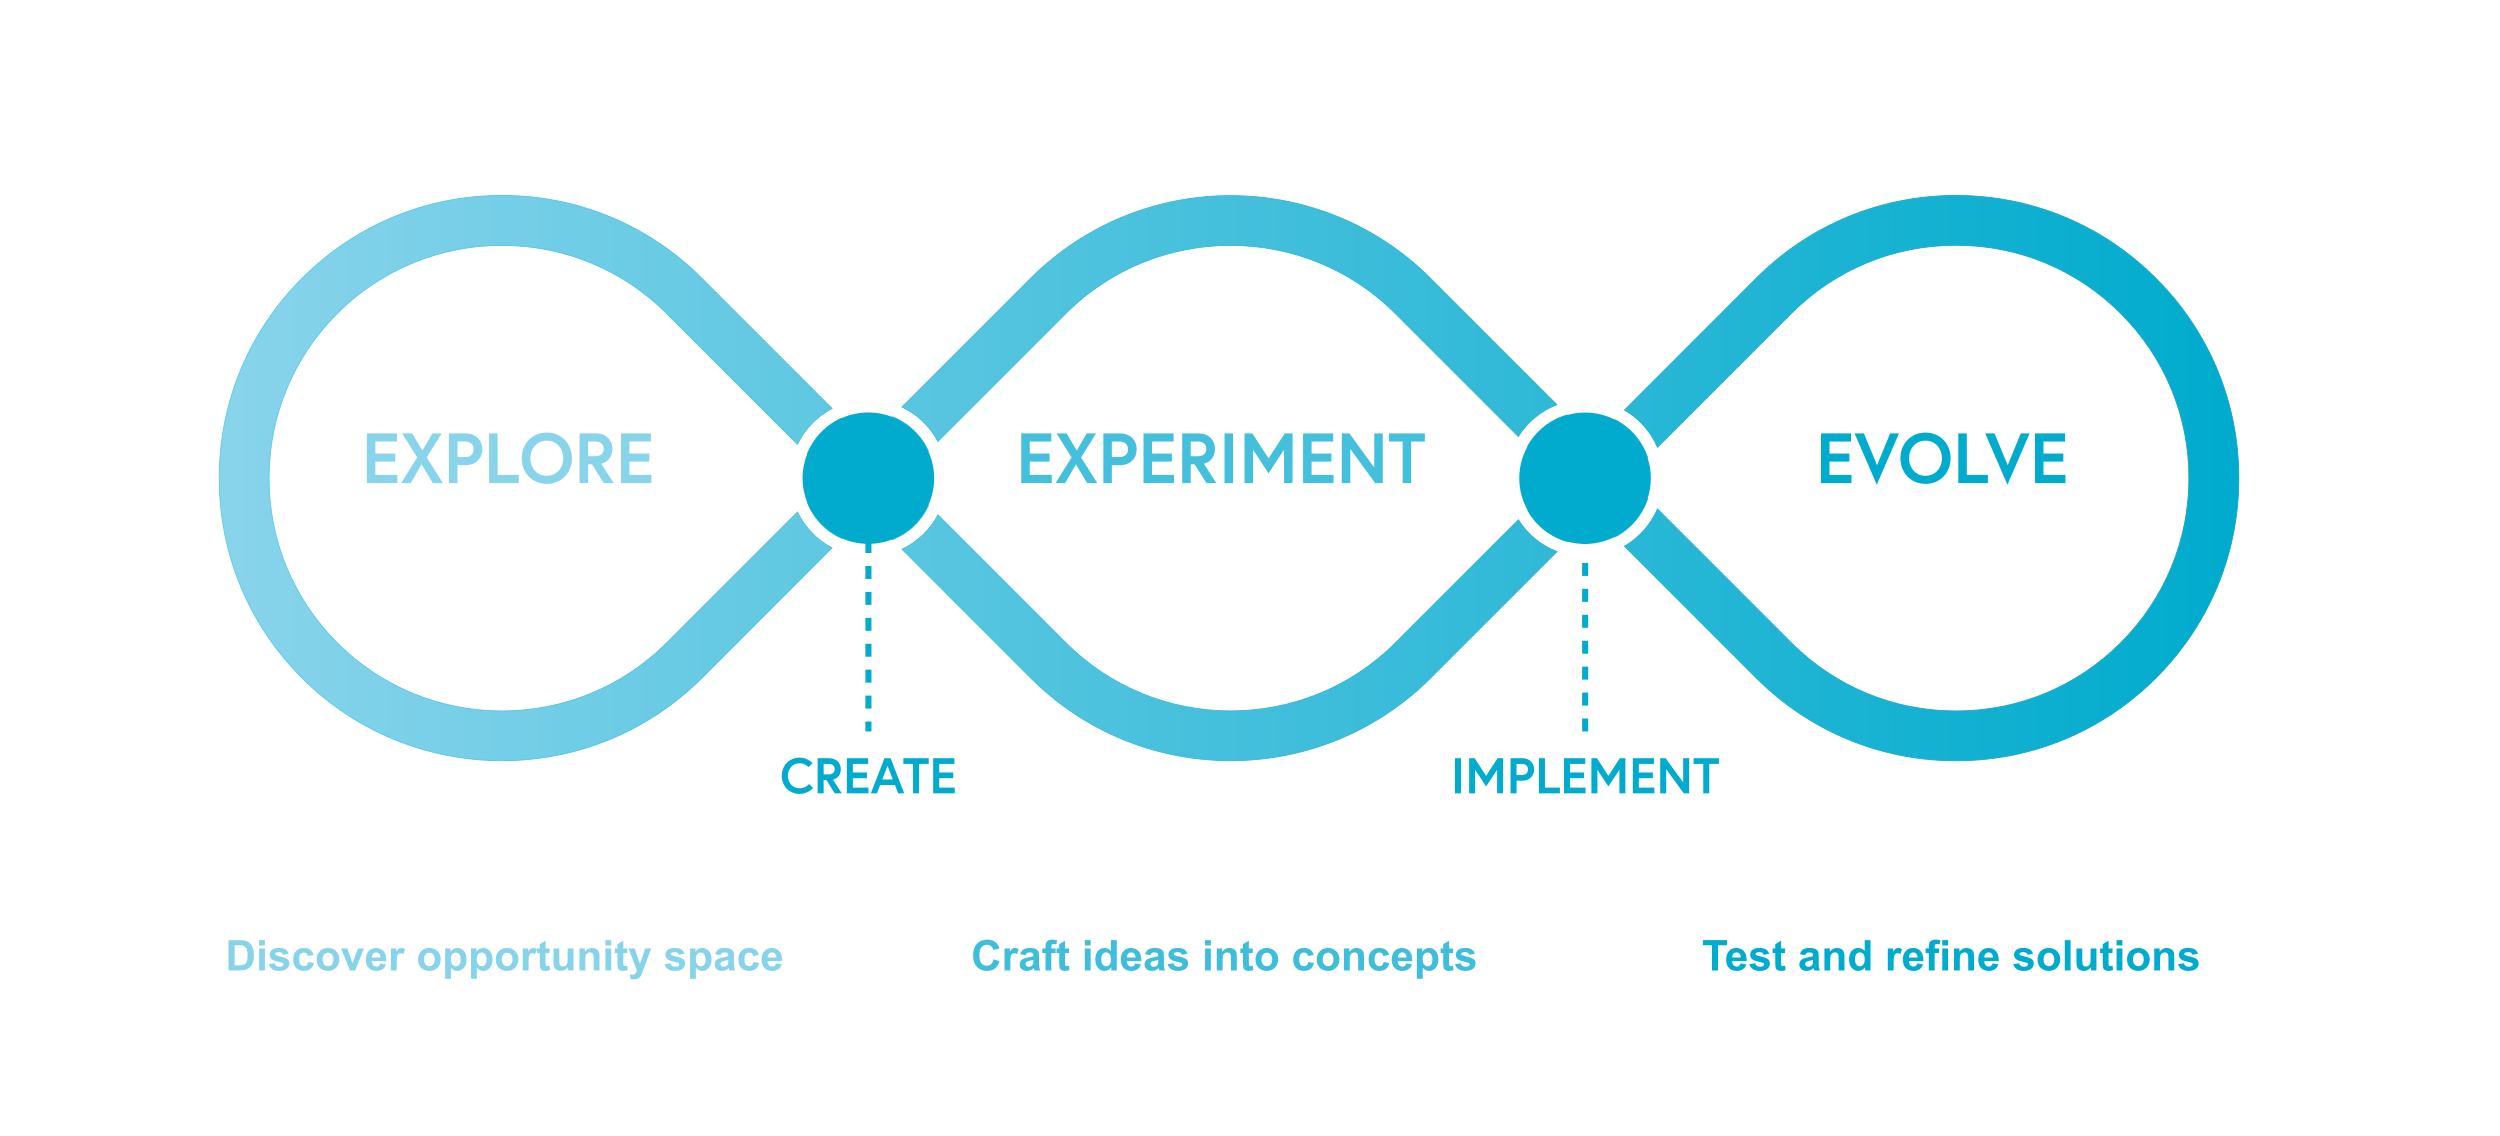
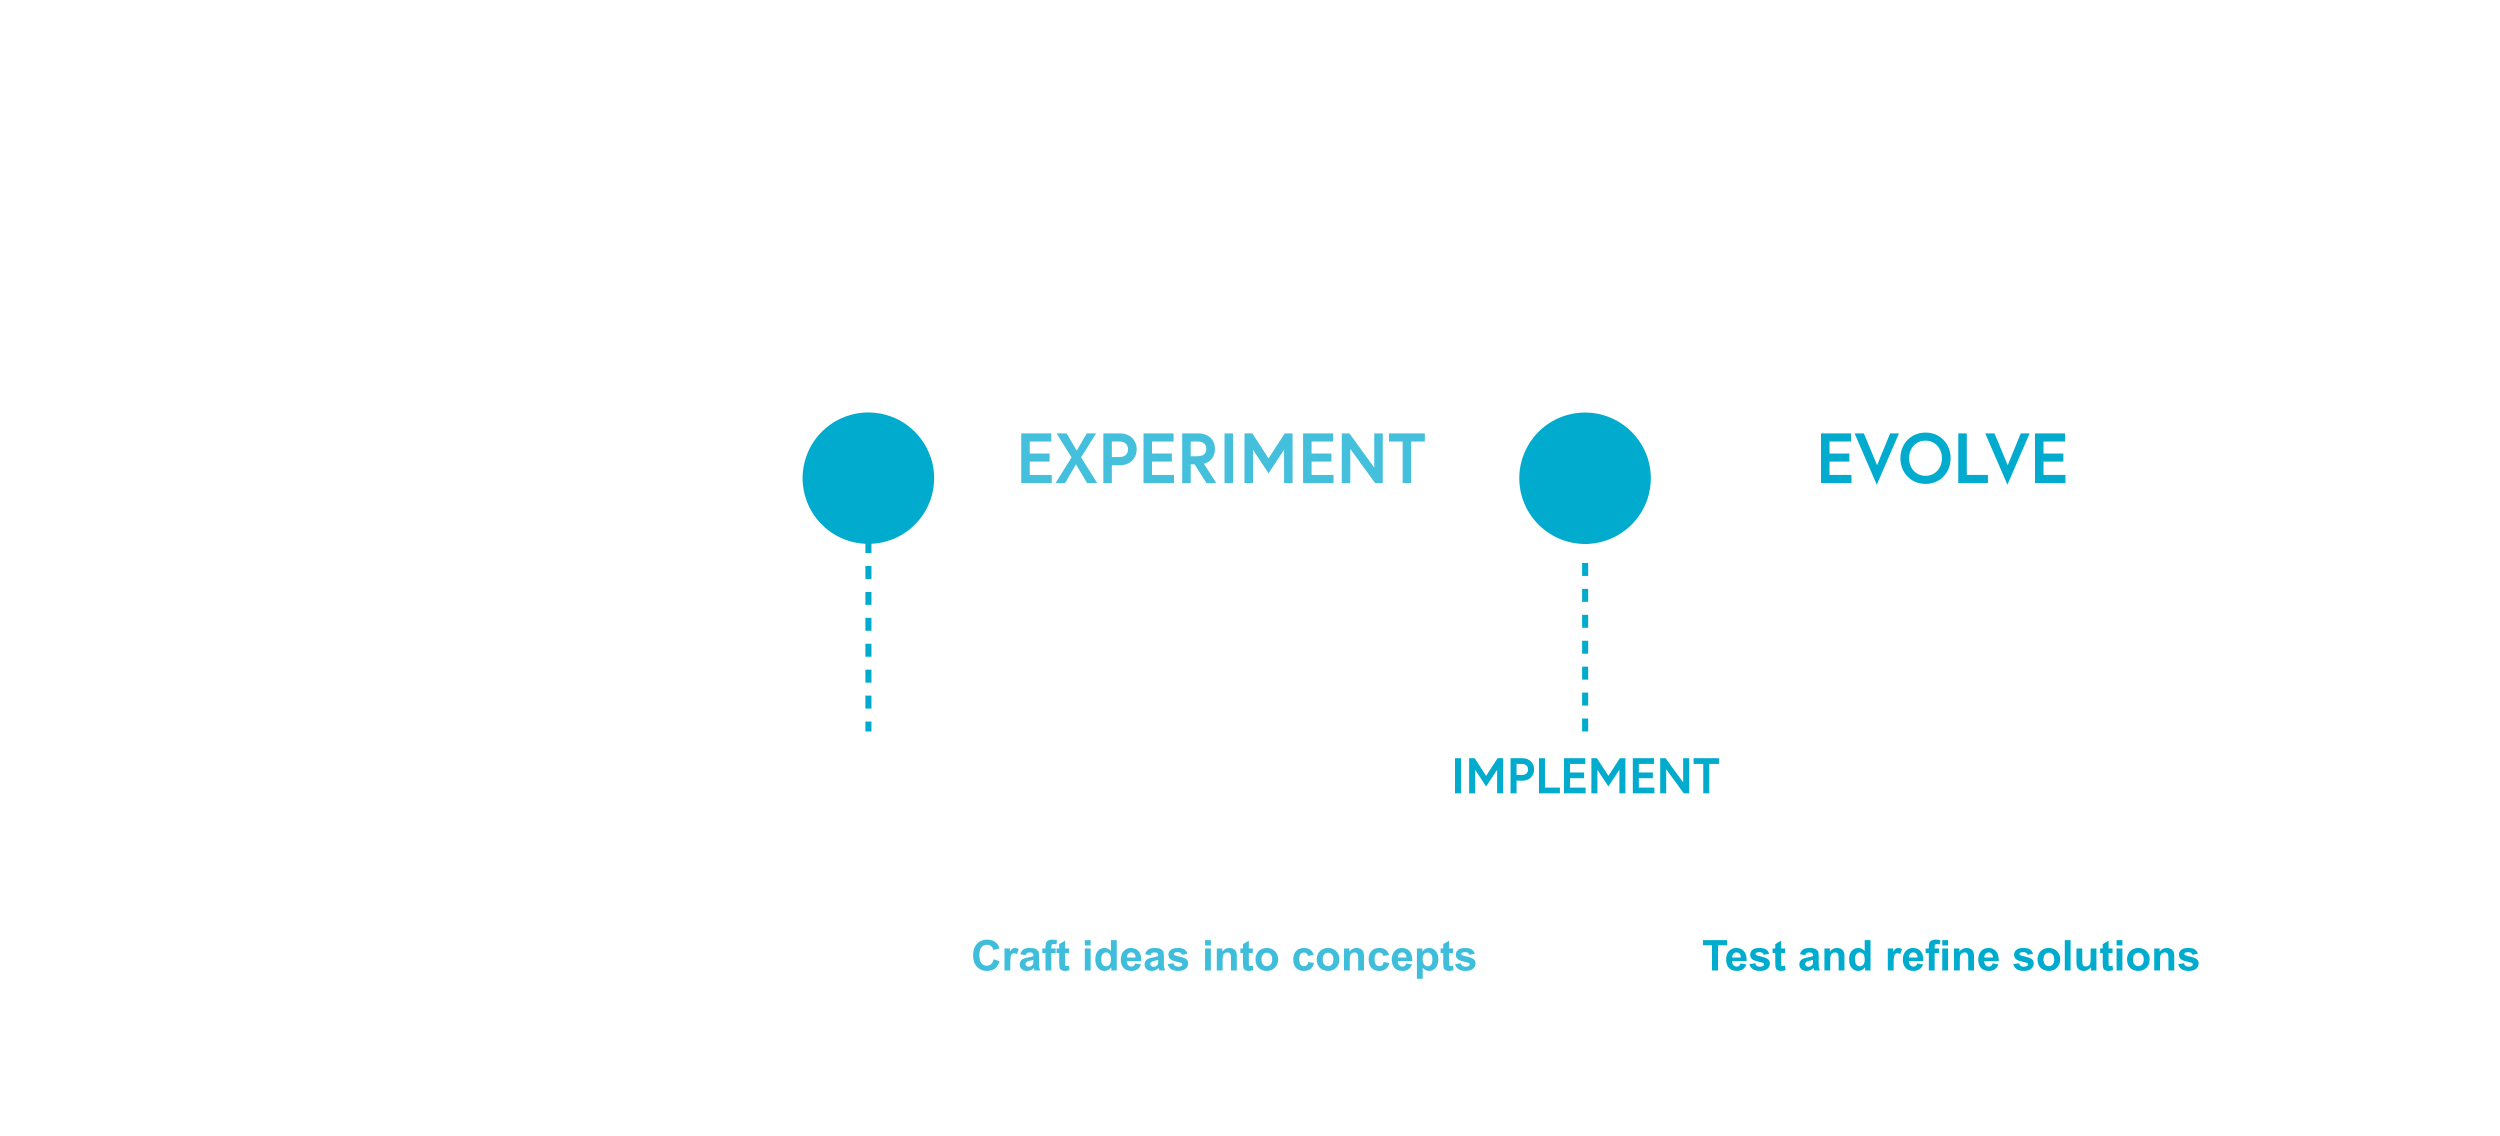
<svg xmlns="http://www.w3.org/2000/svg" width="1624" height="738" viewBox="0 0 1624 738" fill="none">
-   <path d="M1400.48 180.772C1365.78 146.064 1319.67 126.97 1270.64 126.97C1221.61 126.97 1175.5 146.064 1140.8 180.772L1055.26 266.361C1064.81 271.865 1072.39 280.401 1076.72 290.566L1163.65 203.629C1192.24 175.043 1230.2 159.318 1270.64 159.318C1311.08 159.318 1349.04 175.043 1377.63 203.629C1391.89 217.894 1403.01 234.574 1410.48 252.658C1418.01 270.798 1421.94 290.398 1421.94 310.56C1421.94 350.995 1406.21 388.96 1377.63 417.546C1349.04 446.132 1311.08 461.857 1270.64 461.857C1230.2 461.857 1192.24 446.132 1163.65 417.546L1076.72 330.609C1072.34 340.83 1064.75 349.311 1055.26 354.814L1140.85 440.404C1175.56 475.111 1221.61 494.206 1270.7 494.206C1319.72 494.206 1365.83 475.111 1400.54 440.404C1435.25 405.696 1454.34 359.644 1454.34 310.56C1454.34 261.475 1435.19 215.479 1400.48 180.772ZM1070.2 324.151L1057.9 311.851L1059.08 310.672L1057.9 309.493L1070.2 297.193C1066.61 286.523 1058.97 277.706 1049.03 272.651L1035.05 286.635L1018.03 269.618C1007.13 272.707 997.979 280.064 992.475 289.78L1012.19 309.493L1011.01 310.672L1012.19 311.851L992.475 331.564C997.923 341.28 1007.08 348.637 1018.03 351.726L1035.05 334.709L1049.09 348.749C1058.97 343.638 1066.61 334.821 1070.2 324.151ZM986.354 337.685L906.437 417.602C847.468 476.571 751.433 476.571 692.464 417.602L609.346 334.484C604.179 344.2 595.979 352.063 585.983 356.836L669.606 440.46C705.381 476.234 752.387 494.15 799.45 494.15C846.457 494.15 893.464 476.234 929.294 440.46L1011.4 358.353C1000.96 354.309 992.194 347.008 986.354 337.685ZM929.238 180.772C893.464 144.997 846.401 127.082 799.394 127.082C752.387 127.082 705.381 144.997 669.55 180.772L585.927 264.395C595.923 269.113 604.123 276.975 609.289 286.747L692.408 203.629C751.377 144.66 847.412 144.66 906.381 203.629L986.297 283.546C992.138 274.224 1000.9 266.866 1011.35 262.879L929.238 180.772ZM518.028 332.631L433.057 417.602C403.572 447.087 364.821 461.857 326.07 461.857C287.319 461.857 248.568 447.087 219.084 417.602C190.498 389.016 174.773 351.052 174.773 310.616C174.773 270.18 190.498 232.215 219.084 203.629C248.568 174.145 287.319 159.375 326.07 159.375C364.821 159.375 403.572 174.145 433.057 203.629L518.028 288.601C522.802 278.66 530.72 270.461 540.492 265.35L455.914 180.772C421.207 146.064 375.155 126.97 326.07 126.97C277.042 126.97 230.934 146.064 196.226 180.772C161.519 215.479 142.424 261.531 142.424 310.616C142.424 359.7 161.519 405.752 196.226 440.46C232.001 476.234 279.063 494.15 326.07 494.15C373.077 494.15 420.083 476.234 455.914 440.46L540.436 355.881C530.72 350.771 522.802 342.627 518.028 332.631ZM585.758 310.616L585.59 310.447L603.056 292.981C598.45 282.816 590.026 274.785 579.58 270.742L562.788 287.534L546.782 271.64C536.617 276.189 528.53 284.613 524.43 295.003L539.931 310.503L539.762 310.672L539.931 310.84L524.43 326.341C528.53 336.731 536.617 345.155 546.782 349.704L562.788 333.698L579.637 350.546C590.082 346.503 598.507 338.472 603.112 328.363L585.646 310.897L585.758 310.616Z" fill="url(#paint0_linear_188_3432)" stroke="url(#paint1_linear_188_3432)" stroke-width="0.562" stroke-miterlimit="10" />
  <path d="M606.818 310.615C606.818 316.905 605.47 322.858 602.999 328.25C598.394 338.359 589.97 346.39 579.524 350.433C574.75 352.287 569.527 353.298 564.08 353.298C557.902 353.298 552.005 351.95 546.67 349.591C536.505 345.042 528.418 336.618 524.318 326.228C522.408 321.398 521.341 316.119 521.341 310.615C521.341 305.112 522.408 299.832 524.318 295.003C528.418 284.613 536.505 276.189 546.67 271.64C552.005 269.281 557.846 267.933 564.08 267.933C569.527 267.933 574.694 268.944 579.468 270.797C589.914 274.841 598.338 282.872 602.943 293.037C605.47 298.372 606.818 304.325 606.818 310.615Z" fill="#00ABCD" />
  <path d="M1072.39 310.615C1072.39 315.333 1071.61 319.882 1070.2 324.15C1066.61 334.821 1058.97 343.638 1049.03 348.692C1043.19 351.669 1036.62 353.354 1029.65 353.354C1025.61 353.354 1021.68 352.792 1017.97 351.725C1007.08 348.636 997.923 341.279 992.419 331.563C988.937 325.386 986.915 318.253 986.915 310.672C986.915 303.09 988.937 295.957 992.419 289.78C997.866 280.064 1007.02 272.707 1017.97 269.618C1021.68 268.551 1025.61 267.989 1029.65 267.989C1036.62 267.989 1043.19 269.674 1049.03 272.651C1058.91 277.705 1066.61 286.522 1070.2 297.193C1071.61 301.349 1072.39 305.898 1072.39 310.615Z" fill="#00ABCD" />
-   <path d="M243.841 286.798H257.841V281.548H238.315V313.784H258.117V308.535H243.841V299.877H256.736V294.627H243.841V286.798ZM281.092 313.784H287.678L277.178 297.114L286.941 281.548H280.862L274.369 292.693L267.783 281.548H261.244L271.007 297.114L260.599 313.784H266.816L273.862 301.627L281.092 313.784ZM301.922 296.929H297.179V286.798H301.922C305.698 286.798 307.678 288.824 307.678 291.864C307.678 294.903 305.698 296.929 301.922 296.929ZM291.652 313.784H297.179V302.179H302.613C309.014 302.179 313.297 297.758 313.297 291.864C313.297 285.969 309.014 281.548 302.613 281.548H291.652V313.784ZM317.736 313.784H336.986V308.535H323.263V281.548H317.736V313.784ZM355.223 280.995C345.828 280.995 338.92 288.134 338.92 297.666C338.92 307.199 345.828 314.337 355.223 314.337C364.617 314.337 371.525 307.199 371.525 297.666C371.525 288.134 364.617 280.995 355.223 280.995ZM355.223 309.087C348.729 309.087 344.539 303.883 344.539 297.666C344.539 291.449 348.729 286.245 355.223 286.245C361.716 286.245 365.907 291.449 365.907 297.666C365.907 303.883 361.716 309.087 355.223 309.087ZM376.516 313.784H382.042V301.627H384.575L392.219 313.784H398.667L390.607 301.258C395.213 300.107 397.792 296.423 397.792 291.587C397.792 285.693 393.509 281.548 387.107 281.548H376.516V313.784ZM386.417 296.377H382.042V286.798H386.417C389.963 286.798 392.173 288.41 392.173 291.587C392.173 294.765 389.963 296.377 386.417 296.377ZM408.89 286.798H422.89V281.548H403.364V313.784H423.166V308.535H408.89V299.877H421.785V294.627H408.89V286.798Z" fill="#88D4EA" />
-   <path d="M519.391 512.089C514.896 512.089 511.802 508.343 511.802 503.946C511.802 499.549 514.896 495.803 519.391 495.803C523.137 495.803 525.19 498.311 525.19 498.311L527.828 495.738C527.828 495.738 524.864 492.154 519.391 492.154C512.812 492.154 507.828 497.203 507.828 503.946C507.828 510.689 512.812 515.738 519.391 515.738C525.157 515.738 528.154 511.861 528.154 511.861L525.548 509.288C525.548 509.288 523.398 512.089 519.391 512.089ZM531.143 515.347H535.052V506.747H536.844L542.251 515.347H546.811L541.111 506.487C544.368 505.672 546.192 503.067 546.192 499.646C546.192 495.477 543.163 492.545 538.635 492.545H531.143V515.347ZM538.147 503.034H535.052V496.259H538.147C540.655 496.259 542.218 497.399 542.218 499.646C542.218 501.894 540.655 503.034 538.147 503.034ZM554.043 496.259H563.945V492.545H550.134V515.347H564.14V511.633H554.043V505.51H563.163V501.796H554.043V496.259ZM565.701 515.347H569.642L571.727 509.94H581.368L583.453 515.347H587.394L578.534 492.545H574.56L565.701 515.347ZM576.547 497.464L579.968 506.356H573.127L576.547 497.464ZM593.115 515.347H597.024V496.259H603.311V492.545H586.828V496.259H593.115V515.347ZM610.092 496.259H619.994V492.545H606.183V515.347H620.189V511.633H610.092V505.51H619.212V501.796H610.092V496.259Z" fill="#00ABCD" />
-   <path d="M148.437 610.695H155.707C157.346 610.695 158.596 610.821 159.456 611.071C160.611 611.412 161.601 612.017 162.425 612.885C163.249 613.754 163.876 614.82 164.306 616.083C164.736 617.338 164.951 618.887 164.951 620.733C164.951 622.354 164.75 623.751 164.347 624.925C163.854 626.358 163.151 627.518 162.237 628.405C161.547 629.077 160.616 629.601 159.442 629.977C158.564 630.255 157.391 630.394 155.922 630.394H148.437V610.695ZM152.415 614.028V627.075H155.384C156.495 627.075 157.297 627.012 157.789 626.887C158.434 626.726 158.967 626.452 159.388 626.067C159.818 625.682 160.168 625.05 160.437 624.173C160.705 623.286 160.84 622.081 160.84 620.558C160.84 619.035 160.705 617.866 160.437 617.051C160.168 616.236 159.792 615.6 159.308 615.143C158.824 614.686 158.211 614.377 157.467 614.216C156.912 614.09 155.823 614.028 154.202 614.028H152.415ZM168.311 614.189V610.695H172.086V614.189H168.311ZM168.311 630.394V616.124H172.086V630.394H168.311ZM174.639 626.322L178.429 625.745C178.59 626.479 178.917 627.039 179.41 627.424C179.902 627.8 180.592 627.989 181.479 627.989C182.455 627.989 183.19 627.809 183.682 627.451C184.014 627.2 184.18 626.864 184.18 626.443C184.18 626.157 184.09 625.919 183.911 625.731C183.723 625.552 183.302 625.386 182.648 625.234C179.602 624.562 177.672 623.949 176.857 623.393C175.728 622.623 175.163 621.552 175.163 620.182C175.163 618.946 175.652 617.906 176.628 617.064C177.604 616.222 179.118 615.801 181.17 615.801C183.123 615.801 184.574 616.119 185.523 616.755C186.473 617.391 187.127 618.332 187.485 619.577L183.924 620.235C183.772 619.68 183.481 619.255 183.051 618.959C182.63 618.663 182.025 618.516 181.237 618.516C180.243 618.516 179.53 618.654 179.1 618.932C178.814 619.129 178.67 619.384 178.67 619.698C178.67 619.967 178.796 620.195 179.047 620.383C179.387 620.634 180.561 620.988 182.567 621.445C184.583 621.902 185.989 622.462 186.786 623.124C187.575 623.796 187.969 624.732 187.969 625.933C187.969 627.241 187.422 628.365 186.33 629.305C185.237 630.246 183.62 630.716 181.479 630.716C179.535 630.716 177.994 630.322 176.857 629.534C175.728 628.746 174.989 627.675 174.639 626.322ZM203.73 620.343L200.008 621.015C199.883 620.271 199.596 619.711 199.148 619.335C198.709 618.959 198.136 618.771 197.428 618.771C196.488 618.771 195.735 619.098 195.171 619.752C194.616 620.397 194.338 621.481 194.338 623.003C194.338 624.697 194.62 625.892 195.184 626.591C195.758 627.29 196.524 627.639 197.482 627.639C198.199 627.639 198.786 627.438 199.242 627.035C199.699 626.623 200.022 625.919 200.21 624.925L203.918 625.557C203.533 627.259 202.794 628.544 201.701 629.413C200.609 630.282 199.144 630.716 197.308 630.716C195.22 630.716 193.554 630.058 192.309 628.741C191.073 627.424 190.455 625.601 190.455 623.272C190.455 620.916 191.077 619.084 192.322 617.777C193.568 616.46 195.252 615.801 197.375 615.801C199.113 615.801 200.492 616.178 201.513 616.93C202.543 617.674 203.282 618.811 203.73 620.343ZM205.732 623.057C205.732 621.803 206.042 620.589 206.66 619.416C207.278 618.242 208.151 617.347 209.28 616.728C210.417 616.11 211.685 615.801 213.082 615.801C215.241 615.801 217.011 616.504 218.39 617.911C219.77 619.308 220.459 621.078 220.459 623.218C220.459 625.377 219.761 627.169 218.363 628.593C216.975 630.009 215.223 630.716 213.109 630.716C211.801 630.716 210.552 630.421 209.36 629.829C208.178 629.238 207.278 628.374 206.66 627.236C206.042 626.09 205.732 624.697 205.732 623.057ZM209.602 623.259C209.602 624.674 209.938 625.758 210.61 626.511C211.282 627.263 212.111 627.639 213.096 627.639C214.081 627.639 214.905 627.263 215.568 626.511C216.24 625.758 216.576 624.665 216.576 623.232C216.576 621.834 216.24 620.76 215.568 620.007C214.905 619.255 214.081 618.878 213.096 618.878C212.111 618.878 211.282 619.255 210.61 620.007C209.938 620.76 209.602 621.843 209.602 623.259ZM227.352 630.394L221.601 616.124H225.565L228.253 623.407L229.032 625.839C229.238 625.221 229.368 624.813 229.422 624.616C229.547 624.213 229.682 623.81 229.825 623.407L232.539 616.124H236.422L230.752 630.394H227.352ZM247.011 625.852L250.773 626.484C250.289 627.863 249.523 628.916 248.475 629.641C247.436 630.358 246.133 630.716 244.565 630.716C242.084 630.716 240.247 629.906 239.056 628.284C238.115 626.985 237.645 625.346 237.645 623.366C237.645 621.001 238.263 619.152 239.499 617.817C240.736 616.473 242.299 615.801 244.189 615.801C246.312 615.801 247.987 616.504 249.214 617.911C250.442 619.308 251.028 621.454 250.975 624.347H241.515C241.542 625.467 241.846 626.34 242.429 626.967C243.011 627.585 243.737 627.895 244.605 627.895C245.197 627.895 245.694 627.733 246.097 627.411C246.5 627.088 246.805 626.569 247.011 625.852ZM247.226 622.036C247.199 620.943 246.917 620.115 246.379 619.55C245.842 618.977 245.188 618.69 244.417 618.69C243.593 618.69 242.912 618.99 242.375 619.591C241.837 620.191 241.573 621.006 241.582 622.036H247.226ZM257.68 630.394H253.904V616.124H257.411V618.153C258.011 617.194 258.549 616.563 259.023 616.258C259.507 615.954 260.053 615.801 260.663 615.801C261.523 615.801 262.351 616.039 263.148 616.513L261.979 619.805C261.343 619.393 260.752 619.187 260.206 619.187C259.677 619.187 259.229 619.335 258.862 619.631C258.495 619.917 258.204 620.442 257.989 621.203C257.783 621.964 257.68 623.559 257.68 625.986V630.394ZM271.573 623.057C271.573 621.803 271.882 620.589 272.501 619.416C273.119 618.242 273.992 617.347 275.121 616.728C276.258 616.11 277.526 615.801 278.923 615.801C281.082 615.801 282.851 616.504 284.231 617.911C285.611 619.308 286.3 621.078 286.3 623.218C286.3 625.377 285.602 627.169 284.204 628.593C282.816 630.009 281.064 630.716 278.95 630.716C277.642 630.716 276.393 630.421 275.201 629.829C274.019 629.238 273.119 628.374 272.501 627.236C271.882 626.09 271.573 624.697 271.573 623.057ZM275.443 623.259C275.443 624.674 275.779 625.758 276.451 626.511C277.123 627.263 277.951 627.639 278.937 627.639C279.922 627.639 280.746 627.263 281.409 626.511C282.081 625.758 282.417 624.665 282.417 623.232C282.417 621.834 282.081 620.76 281.409 620.007C280.746 619.255 279.922 618.878 278.937 618.878C277.951 618.878 277.123 619.255 276.451 620.007C275.779 620.76 275.443 621.843 275.443 623.259ZM289.162 616.124H292.683V618.22C293.14 617.503 293.758 616.921 294.537 616.473C295.316 616.025 296.181 615.801 297.13 615.801C298.788 615.801 300.194 616.451 301.35 617.75C302.505 619.049 303.083 620.858 303.083 623.178C303.083 625.561 302.501 627.415 301.336 628.741C300.172 630.058 298.761 630.716 297.104 630.716C296.315 630.716 295.599 630.56 294.954 630.246C294.318 629.932 293.646 629.395 292.938 628.634V635.822H289.162V616.124ZM292.898 623.017C292.898 624.62 293.216 625.807 293.852 626.578C294.488 627.339 295.263 627.72 296.176 627.72C297.054 627.72 297.784 627.37 298.367 626.672C298.949 625.964 299.24 624.809 299.24 623.205C299.24 621.709 298.94 620.598 298.34 619.873C297.74 619.147 296.996 618.784 296.109 618.784C295.187 618.784 294.421 619.143 293.812 619.859C293.202 620.567 292.898 621.619 292.898 623.017ZM305.985 616.124H309.506V618.22C309.963 617.503 310.581 616.921 311.36 616.473C312.139 616.025 313.004 615.801 313.953 615.801C315.611 615.801 317.017 616.451 318.173 617.75C319.328 619.049 319.906 620.858 319.906 623.178C319.906 625.561 319.324 627.415 318.159 628.741C316.995 630.058 315.584 630.716 313.927 630.716C313.138 630.716 312.422 630.56 311.777 630.246C311.141 629.932 310.469 629.395 309.761 628.634V635.822H305.985V616.124ZM309.721 623.017C309.721 624.62 310.039 625.807 310.675 626.578C311.311 627.339 312.086 627.72 312.999 627.72C313.877 627.72 314.607 627.37 315.19 626.672C315.772 625.964 316.063 624.809 316.063 623.205C316.063 621.709 315.763 620.598 315.163 619.873C314.563 619.147 313.819 618.784 312.932 618.784C312.01 618.784 311.244 619.143 310.635 619.859C310.025 620.567 309.721 621.619 309.721 623.017ZM322.043 623.057C322.043 621.803 322.352 620.589 322.97 619.416C323.588 618.242 324.461 617.347 325.59 616.728C326.728 616.11 327.995 615.801 329.393 615.801C331.551 615.801 333.321 616.504 334.7 617.911C336.08 619.308 336.769 621.078 336.769 623.218C336.769 625.377 336.071 627.169 334.673 628.593C333.285 630.009 331.533 630.716 329.419 630.716C328.112 630.716 326.862 630.421 325.67 629.829C324.488 629.238 323.588 628.374 322.97 627.236C322.352 626.09 322.043 624.697 322.043 623.057ZM325.912 623.259C325.912 624.674 326.248 625.758 326.92 626.511C327.592 627.263 328.421 627.639 329.406 627.639C330.391 627.639 331.215 627.263 331.878 626.511C332.55 625.758 332.886 624.665 332.886 623.232C332.886 621.834 332.55 620.76 331.878 620.007C331.215 619.255 330.391 618.878 329.406 618.878C328.421 618.878 327.592 619.255 326.92 620.007C326.248 620.76 325.912 621.843 325.912 623.259ZM343.353 630.394H339.578V616.124H343.085V618.153C343.685 617.194 344.222 616.563 344.697 616.258C345.181 615.954 345.727 615.801 346.336 615.801C347.196 615.801 348.025 616.039 348.822 616.513L347.653 619.805C347.017 619.393 346.426 619.187 345.88 619.187C345.351 619.187 344.903 619.335 344.536 619.631C344.169 619.917 343.878 620.442 343.663 621.203C343.456 621.964 343.353 623.559 343.353 625.986V630.394ZM357.005 616.124V619.134H354.426V624.885C354.426 626.049 354.448 626.73 354.493 626.927C354.546 627.115 354.658 627.272 354.829 627.397C355.008 627.523 355.223 627.585 355.474 627.585C355.823 627.585 356.329 627.465 356.992 627.223L357.314 630.152C356.437 630.528 355.442 630.716 354.331 630.716C353.651 630.716 353.037 630.604 352.491 630.38C351.944 630.147 351.541 629.852 351.281 629.494C351.03 629.126 350.856 628.634 350.757 628.015C350.677 627.577 350.636 626.69 350.636 625.355V619.134H348.903V616.124H350.636V613.289L354.426 611.085V616.124H357.005ZM369.018 630.394V628.257C368.498 629.019 367.813 629.619 366.962 630.058C366.12 630.497 365.229 630.716 364.288 630.716C363.33 630.716 362.47 630.506 361.708 630.085C360.947 629.664 360.396 629.073 360.056 628.311C359.715 627.55 359.545 626.497 359.545 625.153V616.124H363.321V622.681C363.321 624.688 363.388 625.919 363.522 626.376C363.666 626.824 363.921 627.182 364.288 627.451C364.655 627.711 365.121 627.841 365.686 627.841C366.331 627.841 366.908 627.666 367.419 627.317C367.93 626.958 368.279 626.519 368.467 626C368.655 625.471 368.749 624.186 368.749 622.144V616.124H372.525V630.394H369.018ZM389.429 630.394H385.653V623.111C385.653 621.57 385.572 620.576 385.411 620.128C385.25 619.671 384.986 619.317 384.618 619.066C384.26 618.816 383.826 618.69 383.315 618.69C382.661 618.69 382.074 618.869 381.555 619.228C381.035 619.586 380.677 620.061 380.48 620.652C380.292 621.243 380.198 622.336 380.198 623.931V630.394H376.422V616.124H379.929V618.22C381.174 616.608 382.742 615.801 384.632 615.801C385.465 615.801 386.226 615.954 386.916 616.258C387.606 616.554 388.125 616.934 388.475 617.4C388.833 617.866 389.079 618.395 389.214 618.986C389.357 619.577 389.429 620.424 389.429 621.525V630.394ZM393.272 614.189V610.695H397.047V614.189H393.272ZM393.272 630.394V616.124H397.047V630.394H393.272ZM407.475 616.124V619.134H404.895V624.885C404.895 626.049 404.917 626.73 404.962 626.927C405.016 627.115 405.128 627.272 405.298 627.397C405.477 627.523 405.692 627.585 405.943 627.585C406.292 627.585 406.798 627.465 407.461 627.223L407.784 630.152C406.906 630.528 405.911 630.716 404.801 630.716C404.12 630.716 403.506 630.604 402.96 630.38C402.413 630.147 402.01 629.852 401.75 629.494C401.5 629.126 401.325 628.634 401.226 628.015C401.146 627.577 401.105 626.69 401.105 625.355V619.134H399.372V616.124H401.105V613.289L404.895 611.085V616.124H407.475ZM408.308 616.124H412.325L415.738 626.255L419.071 616.124H422.981L417.942 629.856L417.042 632.342C416.71 633.175 416.392 633.811 416.088 634.25C415.792 634.689 415.447 635.043 415.053 635.312C414.668 635.589 414.188 635.804 413.615 635.957C413.051 636.109 412.41 636.185 411.694 636.185C410.968 636.185 410.256 636.109 409.557 635.957L409.221 633.001C409.813 633.117 410.346 633.175 410.82 633.175C411.698 633.175 412.348 632.915 412.769 632.396C413.19 631.885 413.512 631.231 413.736 630.434L408.308 616.124ZM431.742 626.322L435.531 625.745C435.692 626.479 436.019 627.039 436.512 627.424C437.004 627.8 437.694 627.989 438.581 627.989C439.557 627.989 440.292 627.809 440.785 627.451C441.116 627.2 441.282 626.864 441.282 626.443C441.282 626.157 441.192 625.919 441.013 625.731C440.825 625.552 440.404 625.386 439.75 625.234C436.704 624.562 434.774 623.949 433.959 623.393C432.83 622.623 432.266 621.552 432.266 620.182C432.266 618.946 432.754 617.906 433.73 617.064C434.707 616.222 436.221 615.801 438.272 615.801C440.225 615.801 441.676 616.119 442.626 616.755C443.575 617.391 444.229 618.332 444.587 619.577L441.027 620.235C440.874 619.68 440.583 619.255 440.153 618.959C439.732 618.663 439.127 618.516 438.339 618.516C437.345 618.516 436.633 618.654 436.203 618.932C435.916 619.129 435.773 619.384 435.773 619.698C435.773 619.967 435.898 620.195 436.149 620.383C436.489 620.634 437.663 620.988 439.669 621.445C441.685 621.902 443.091 622.462 443.889 623.124C444.677 623.796 445.071 624.732 445.071 625.933C445.071 627.241 444.525 628.365 443.432 629.305C442.339 630.246 440.722 630.716 438.581 630.716C436.637 630.716 435.096 630.322 433.959 629.534C432.83 628.746 432.091 627.675 431.742 626.322ZM448.282 616.124H451.803V618.22C452.26 617.503 452.878 616.921 453.657 616.473C454.437 616.025 455.301 615.801 456.251 615.801C457.908 615.801 459.314 616.451 460.47 617.75C461.625 619.049 462.203 620.858 462.203 623.178C462.203 625.561 461.621 627.415 460.456 628.741C459.292 630.058 457.881 630.716 456.224 630.716C455.435 630.716 454.719 630.56 454.074 630.246C453.438 629.932 452.766 629.395 452.058 628.634V635.822H448.282V616.124ZM452.018 623.017C452.018 624.62 452.336 625.807 452.972 626.578C453.608 627.339 454.383 627.72 455.297 627.72C456.174 627.72 456.904 627.37 457.487 626.672C458.069 625.964 458.36 624.809 458.36 623.205C458.36 621.709 458.06 620.598 457.46 619.873C456.86 619.147 456.116 618.784 455.229 618.784C454.307 618.784 453.541 619.143 452.932 619.859C452.322 620.567 452.018 621.619 452.018 623.017ZM468.035 620.477L464.608 619.859C464.994 618.48 465.656 617.459 466.597 616.796C467.538 616.133 468.935 615.801 470.789 615.801C472.473 615.801 473.728 616.003 474.552 616.406C475.376 616.8 475.954 617.306 476.285 617.924C476.625 618.533 476.796 619.658 476.796 621.297L476.755 625.704C476.755 626.958 476.814 627.886 476.93 628.486C477.055 629.077 477.284 629.713 477.615 630.394H473.88C473.781 630.143 473.66 629.771 473.517 629.279C473.454 629.055 473.41 628.907 473.383 628.835C472.738 629.462 472.048 629.932 471.313 630.246C470.579 630.56 469.795 630.716 468.962 630.716C467.493 630.716 466.333 630.318 465.482 629.52C464.64 628.723 464.219 627.715 464.219 626.497C464.219 625.691 464.411 624.974 464.796 624.347C465.182 623.711 465.719 623.227 466.409 622.896C467.108 622.556 468.111 622.26 469.419 622.009C471.183 621.678 472.406 621.369 473.087 621.082V620.706C473.087 619.98 472.908 619.465 472.55 619.161C472.191 618.847 471.515 618.69 470.521 618.69C469.849 618.69 469.325 618.825 468.948 619.093C468.572 619.353 468.268 619.814 468.035 620.477ZM473.087 623.541C472.603 623.702 471.837 623.895 470.789 624.119C469.741 624.343 469.056 624.562 468.733 624.777C468.241 625.127 467.994 625.57 467.994 626.107C467.994 626.636 468.192 627.093 468.586 627.478C468.98 627.863 469.481 628.056 470.091 628.056C470.771 628.056 471.421 627.832 472.039 627.384C472.496 627.044 472.796 626.627 472.939 626.134C473.038 625.812 473.087 625.198 473.087 624.293V623.541ZM492.974 620.343L489.252 621.015C489.126 620.271 488.84 619.711 488.392 619.335C487.953 618.959 487.379 618.771 486.672 618.771C485.731 618.771 484.979 619.098 484.414 619.752C483.859 620.397 483.581 621.481 483.581 623.003C483.581 624.697 483.863 625.892 484.428 626.591C485.001 627.29 485.767 627.639 486.725 627.639C487.442 627.639 488.029 627.438 488.486 627.035C488.943 626.623 489.265 625.919 489.453 624.925L493.162 625.557C492.777 627.259 492.038 628.544 490.945 629.413C489.852 630.282 488.387 630.716 486.551 630.716C484.464 630.716 482.797 630.058 481.552 628.741C480.316 627.424 479.698 625.601 479.698 623.272C479.698 620.916 480.321 619.084 481.566 617.777C482.811 616.46 484.495 615.801 486.618 615.801C488.356 615.801 489.735 616.178 490.757 616.93C491.787 617.674 492.526 618.811 492.974 620.343ZM504.113 625.852L507.875 626.484C507.392 627.863 506.626 628.916 505.578 629.641C504.538 630.358 503.235 630.716 501.667 630.716C499.186 630.716 497.35 629.906 496.158 628.284C495.218 626.985 494.747 625.346 494.747 623.366C494.747 621.001 495.365 619.152 496.602 617.817C497.838 616.473 499.401 615.801 501.291 615.801C503.414 615.801 505.089 616.504 506.317 617.911C507.544 619.308 508.131 621.454 508.077 624.347H498.617C498.644 625.467 498.949 626.34 499.531 626.967C500.113 627.585 500.839 627.895 501.708 627.895C502.299 627.895 502.796 627.733 503.199 627.411C503.602 627.088 503.907 626.569 504.113 625.852ZM504.328 622.036C504.301 620.943 504.019 620.115 503.481 619.55C502.944 618.977 502.29 618.69 501.52 618.69C500.695 618.69 500.015 618.99 499.477 619.591C498.94 620.191 498.675 621.006 498.684 622.036H504.328Z" fill="#87D4EA" />
  <path d="M645.418 623.151L649.275 624.374C648.684 626.523 647.698 628.122 646.319 629.171C644.948 630.21 643.206 630.729 641.092 630.729C638.476 630.729 636.326 629.838 634.642 628.055C632.958 626.264 632.116 623.818 632.116 620.719C632.116 617.44 632.962 614.896 634.655 613.087C636.349 611.268 638.575 610.359 641.334 610.359C643.743 610.359 645.701 611.071 647.206 612.495C648.101 613.337 648.773 614.547 649.221 616.123L645.284 617.064C645.051 616.043 644.563 615.236 643.819 614.645C643.085 614.054 642.189 613.758 641.132 613.758C639.672 613.758 638.485 614.282 637.571 615.331C636.667 616.379 636.214 618.076 636.214 620.423C636.214 622.913 636.662 624.687 637.558 625.744C638.454 626.801 639.618 627.33 641.051 627.33C642.108 627.33 643.018 626.994 643.779 626.322C644.541 625.65 645.087 624.593 645.418 623.151ZM656.289 630.393H652.513V616.123H656.02V618.152C656.62 617.194 657.158 616.562 657.633 616.258C658.116 615.953 658.663 615.801 659.272 615.801C660.132 615.801 660.96 616.038 661.758 616.513L660.589 619.805C659.953 619.393 659.361 619.187 658.815 619.187C658.287 619.187 657.839 619.335 657.471 619.63C657.104 619.917 656.813 620.441 656.598 621.202C656.392 621.964 656.289 623.558 656.289 625.986V630.393ZM666.219 620.477L662.792 619.859C663.178 618.479 663.84 617.458 664.781 616.795C665.722 616.132 667.119 615.801 668.973 615.801C670.657 615.801 671.912 616.002 672.736 616.405C673.56 616.8 674.138 617.306 674.469 617.924C674.809 618.533 674.98 619.657 674.98 621.297L674.939 625.704C674.939 626.958 674.998 627.885 675.114 628.485C675.239 629.076 675.468 629.713 675.799 630.393H672.064C671.965 630.142 671.844 629.771 671.701 629.278C671.638 629.054 671.594 628.906 671.567 628.835C670.922 629.462 670.232 629.932 669.497 630.246C668.763 630.559 667.979 630.716 667.146 630.716C665.677 630.716 664.517 630.317 663.666 629.52C662.824 628.723 662.403 627.715 662.403 626.497C662.403 625.69 662.595 624.974 662.981 624.347C663.366 623.711 663.903 623.227 664.593 622.896C665.292 622.555 666.295 622.259 667.603 622.009C669.368 621.677 670.59 621.368 671.271 621.082V620.705C671.271 619.98 671.092 619.465 670.734 619.16C670.375 618.847 669.699 618.69 668.705 618.69C668.033 618.69 667.509 618.824 667.133 619.093C666.756 619.353 666.452 619.814 666.219 620.477ZM671.271 623.54C670.787 623.702 670.021 623.894 668.973 624.118C667.925 624.342 667.24 624.562 666.918 624.777C666.425 625.126 666.178 625.569 666.178 626.107C666.178 626.635 666.376 627.092 666.77 627.477C667.164 627.863 667.666 628.055 668.275 628.055C668.955 628.055 669.605 627.831 670.223 627.383C670.68 627.043 670.98 626.626 671.123 626.134C671.222 625.811 671.271 625.198 671.271 624.293V623.54ZM677.062 616.123H679.159V615.048C679.159 613.848 679.284 612.952 679.535 612.361C679.795 611.77 680.265 611.29 680.946 610.923C681.635 610.547 682.504 610.359 683.552 610.359C684.627 610.359 685.68 610.52 686.71 610.843L686.2 613.476C685.599 613.333 685.022 613.261 684.466 613.261C683.92 613.261 683.526 613.391 683.284 613.651C683.051 613.902 682.934 614.39 682.934 615.116V616.123H685.756V619.093H682.934V630.393H679.159V619.093H677.062V616.123ZM694.423 616.123V619.133H691.843V624.884C691.843 626.049 691.865 626.73 691.91 626.927C691.964 627.115 692.076 627.271 692.246 627.397C692.425 627.522 692.64 627.585 692.891 627.585C693.24 627.585 693.747 627.464 694.409 627.222L694.732 630.151C693.854 630.528 692.86 630.716 691.749 630.716C691.068 630.716 690.455 630.604 689.908 630.38C689.362 630.147 688.959 629.851 688.699 629.493C688.448 629.126 688.273 628.633 688.175 628.015C688.094 627.576 688.054 626.689 688.054 625.354V619.133H686.32V616.123H688.054V613.288L691.843 611.084V616.123H694.423ZM704.702 614.188V610.695H708.478V614.188H704.702ZM704.702 630.393V616.123H708.478V630.393H704.702ZM725.449 630.393H721.942V628.297C721.359 629.112 720.67 629.721 719.872 630.125C719.084 630.519 718.287 630.716 717.481 630.716C715.841 630.716 714.435 630.057 713.261 628.741C712.097 627.415 711.515 625.569 711.515 623.205C711.515 620.786 712.084 618.95 713.221 617.695C714.359 616.432 715.797 615.801 717.534 615.801C719.129 615.801 720.508 616.464 721.673 617.789V610.695H725.449V630.393ZM715.371 622.949C715.371 624.472 715.582 625.574 716.003 626.255C716.612 627.24 717.463 627.733 718.556 627.733C719.425 627.733 720.164 627.366 720.773 626.631C721.382 625.887 721.686 624.781 721.686 623.312C721.686 621.673 721.391 620.495 720.8 619.778C720.208 619.053 719.451 618.69 718.529 618.69C717.633 618.69 716.881 619.048 716.271 619.765C715.671 620.472 715.371 621.534 715.371 622.949ZM737.448 625.852L741.21 626.483C740.727 627.863 739.961 628.915 738.913 629.641C737.873 630.357 736.57 630.716 735.002 630.716C732.521 630.716 730.685 629.905 729.493 628.284C728.553 626.985 728.082 625.346 728.082 623.366C728.082 621.001 728.701 619.151 729.937 617.816C731.173 616.473 732.736 615.801 734.626 615.801C736.749 615.801 738.424 616.504 739.652 617.91C740.879 619.308 741.466 621.453 741.412 624.347H731.952C731.979 625.466 732.284 626.34 732.866 626.967C733.448 627.585 734.174 627.894 735.043 627.894C735.634 627.894 736.131 627.733 736.534 627.41C736.937 627.088 737.242 626.568 737.448 625.852ZM737.663 622.036C737.636 620.943 737.354 620.114 736.816 619.55C736.279 618.976 735.625 618.69 734.855 618.69C734.031 618.69 733.35 618.99 732.812 619.59C732.275 620.19 732.01 621.005 732.019 622.036H737.663ZM747.324 620.477L743.898 619.859C744.283 618.479 744.946 617.458 745.886 616.795C746.827 616.132 748.224 615.801 750.079 615.801C751.763 615.801 753.017 616.002 753.841 616.405C754.665 616.8 755.243 617.306 755.574 617.924C755.915 618.533 756.085 619.657 756.085 621.297L756.045 625.704C756.045 626.958 756.103 627.885 756.219 628.485C756.345 629.076 756.573 629.713 756.905 630.393H753.169C753.071 630.142 752.95 629.771 752.806 629.278C752.744 629.054 752.699 628.906 752.672 628.835C752.027 629.462 751.337 629.932 750.603 630.246C749.868 630.559 749.084 630.716 748.251 630.716C746.782 630.716 745.622 630.317 744.771 629.52C743.929 628.723 743.508 627.715 743.508 626.497C743.508 625.69 743.701 624.974 744.086 624.347C744.471 623.711 745.008 623.227 745.698 622.896C746.397 622.555 747.4 622.259 748.708 622.009C750.473 621.677 751.696 621.368 752.376 621.082V620.705C752.376 619.98 752.197 619.465 751.839 619.16C751.481 618.847 750.804 618.69 749.81 618.69C749.138 618.69 748.614 618.824 748.238 619.093C747.862 619.353 747.557 619.814 747.324 620.477ZM752.376 623.54C751.893 623.702 751.127 623.894 750.079 624.118C749.031 624.342 748.345 624.562 748.023 624.777C747.53 625.126 747.284 625.569 747.284 626.107C747.284 626.635 747.481 627.092 747.875 627.477C748.269 627.863 748.771 628.055 749.38 628.055C750.061 628.055 750.71 627.831 751.328 627.383C751.785 627.043 752.085 626.626 752.229 626.134C752.327 625.811 752.376 625.198 752.376 624.293V623.54ZM758.49 626.322L762.279 625.744C762.441 626.479 762.768 627.039 763.26 627.424C763.753 627.8 764.443 627.988 765.33 627.988C766.306 627.988 767.041 627.809 767.533 627.451C767.865 627.2 768.03 626.864 768.03 626.443C768.03 626.156 767.941 625.919 767.762 625.731C767.574 625.552 767.153 625.386 766.499 625.234C763.453 624.562 761.522 623.948 760.707 623.393C759.579 622.622 759.014 621.552 759.014 620.181C759.014 618.945 759.502 617.906 760.479 617.064C761.455 616.222 762.969 615.801 765.021 615.801C766.973 615.801 768.425 616.119 769.374 616.755C770.324 617.391 770.978 618.331 771.336 619.577L767.775 620.235C767.623 619.68 767.332 619.254 766.902 618.958C766.481 618.663 765.876 618.515 765.088 618.515C764.093 618.515 763.381 618.654 762.951 618.932C762.665 619.129 762.521 619.384 762.521 619.698C762.521 619.966 762.647 620.195 762.898 620.383C763.238 620.634 764.411 620.987 766.418 621.444C768.434 621.901 769.84 622.461 770.637 623.124C771.425 623.796 771.82 624.732 771.82 625.932C771.82 627.24 771.273 628.364 770.18 629.305C769.087 630.246 767.471 630.716 765.33 630.716C763.386 630.716 761.845 630.322 760.707 629.533C759.579 628.745 758.84 627.675 758.49 626.322ZM782.798 614.188V610.695H786.573V614.188H782.798ZM782.798 630.393V616.123H786.573V630.393H782.798ZM803.437 630.393H799.661V623.11C799.661 621.57 799.58 620.575 799.419 620.127C799.258 619.671 798.994 619.317 798.626 619.066C798.268 618.815 797.834 618.69 797.323 618.69C796.669 618.69 796.082 618.869 795.563 619.227C795.043 619.586 794.685 620.06 794.488 620.652C794.3 621.243 794.206 622.336 794.206 623.93V630.393H790.43V616.123H793.937V618.219C795.182 616.607 796.75 615.801 798.64 615.801C799.473 615.801 800.234 615.953 800.924 616.258C801.614 616.553 802.133 616.934 802.483 617.4C802.841 617.866 803.087 618.394 803.222 618.985C803.365 619.577 803.437 620.423 803.437 621.525V630.393ZM813.823 616.123V619.133H811.244V624.884C811.244 626.049 811.266 626.73 811.311 626.927C811.364 627.115 811.476 627.271 811.647 627.397C811.826 627.522 812.041 627.585 812.292 627.585C812.641 627.585 813.147 627.464 813.81 627.222L814.133 630.151C813.255 630.528 812.26 630.716 811.15 630.716C810.469 630.716 809.855 630.604 809.309 630.38C808.762 630.147 808.359 629.851 808.099 629.493C807.849 629.126 807.674 628.633 807.575 628.015C807.495 627.576 807.454 626.689 807.454 625.354V619.133H805.721V616.123H807.454V613.288L811.244 611.084V616.123H813.823ZM815.57 623.057C815.57 621.803 815.879 620.589 816.497 619.415C817.116 618.242 817.989 617.346 819.118 616.728C820.255 616.11 821.523 615.801 822.92 615.801C825.079 615.801 826.848 616.504 828.228 617.91C829.607 619.308 830.297 621.077 830.297 623.218C830.297 625.377 829.598 627.168 828.201 628.593C826.812 630.008 825.061 630.716 822.947 630.716C821.639 630.716 820.39 630.42 819.198 629.829C818.016 629.238 817.116 628.373 816.497 627.236C815.879 626.089 815.57 624.696 815.57 623.057ZM819.44 623.258C819.44 624.674 819.776 625.758 820.448 626.51C821.12 627.263 821.948 627.639 822.934 627.639C823.919 627.639 824.743 627.263 825.406 626.51C826.078 625.758 826.414 624.665 826.414 623.231C826.414 621.834 826.078 620.759 825.406 620.007C824.743 619.254 823.919 618.878 822.934 618.878C821.948 618.878 821.12 619.254 820.448 620.007C819.776 620.759 819.44 621.843 819.44 623.258ZM853.368 620.342L849.646 621.014C849.521 620.271 849.234 619.711 848.786 619.335C848.347 618.958 847.774 618.77 847.066 618.77C846.126 618.77 845.373 619.097 844.809 619.751C844.254 620.396 843.976 621.48 843.976 623.003C843.976 624.696 844.258 625.892 844.822 626.591C845.396 627.289 846.162 627.639 847.12 627.639C847.837 627.639 848.424 627.437 848.88 627.034C849.337 626.622 849.66 625.919 849.848 624.924L853.556 625.556C853.171 627.258 852.432 628.543 851.339 629.412C850.246 630.281 848.782 630.716 846.945 630.716C844.858 630.716 843.192 630.057 841.947 628.741C840.711 627.424 840.093 625.601 840.093 623.272C840.093 620.916 840.715 619.084 841.96 617.776C843.206 616.459 844.89 615.801 847.013 615.801C848.751 615.801 850.13 616.177 851.151 616.93C852.181 617.673 852.92 618.811 853.368 620.342ZM855.37 623.057C855.37 621.803 855.679 620.589 856.298 619.415C856.916 618.242 857.789 617.346 858.918 616.728C860.055 616.11 861.323 615.801 862.72 615.801C864.879 615.801 866.649 616.504 868.028 617.91C869.408 619.308 870.097 621.077 870.097 623.218C870.097 625.377 869.399 627.168 868.001 628.593C866.613 630.008 864.861 630.716 862.747 630.716C861.439 630.716 860.19 630.42 858.998 629.829C857.816 629.238 856.916 628.373 856.298 627.236C855.679 626.089 855.37 624.696 855.37 623.057ZM859.24 623.258C859.24 624.674 859.576 625.758 860.248 626.51C860.92 627.263 861.749 627.639 862.734 627.639C863.719 627.639 864.543 627.263 865.206 626.51C865.878 625.758 866.214 624.665 866.214 623.231C866.214 621.834 865.878 620.759 865.206 620.007C864.543 619.254 863.719 618.878 862.734 618.878C861.749 618.878 860.92 619.254 860.248 620.007C859.576 620.759 859.24 621.843 859.24 623.258ZM886.047 630.393H882.271V623.11C882.271 621.57 882.191 620.575 882.029 620.127C881.868 619.671 881.604 619.317 881.237 619.066C880.878 618.815 880.444 618.69 879.933 618.69C879.279 618.69 878.692 618.869 878.173 619.227C877.653 619.586 877.295 620.06 877.098 620.652C876.91 621.243 876.816 622.336 876.816 623.93V630.393H873.04V616.123H876.547V618.219C877.792 616.607 879.36 615.801 881.25 615.801C882.083 615.801 882.844 615.953 883.534 616.258C884.224 616.553 884.744 616.934 885.093 617.4C885.451 617.866 885.698 618.394 885.832 618.985C885.975 619.577 886.047 620.423 886.047 621.525V630.393ZM902.332 620.342L898.61 621.014C898.485 620.271 898.198 619.711 897.751 619.335C897.312 618.958 896.738 618.77 896.031 618.77C895.09 618.77 894.338 619.097 893.773 619.751C893.218 620.396 892.94 621.48 892.94 623.003C892.94 624.696 893.222 625.892 893.787 626.591C894.36 627.289 895.126 627.639 896.084 627.639C896.801 627.639 897.388 627.437 897.845 627.034C898.301 626.622 898.624 625.919 898.812 624.924L902.521 625.556C902.135 627.258 901.396 628.543 900.304 629.412C899.211 630.281 897.746 630.716 895.91 630.716C893.822 630.716 892.156 630.057 890.911 628.741C889.675 627.424 889.057 625.601 889.057 623.272C889.057 620.916 889.679 619.084 890.925 617.776C892.17 616.459 893.854 615.801 895.977 615.801C897.715 615.801 899.094 616.177 900.115 616.93C901.146 617.673 901.885 618.811 902.332 620.342ZM913.472 625.852L917.234 626.483C916.75 627.863 915.984 628.915 914.936 629.641C913.897 630.357 912.594 630.716 911.026 630.716C908.545 630.716 906.708 629.905 905.517 628.284C904.576 626.985 904.106 625.346 904.106 623.366C904.106 621.001 904.724 619.151 905.96 617.816C907.197 616.473 908.76 615.801 910.65 615.801C912.773 615.801 914.448 616.504 915.675 617.91C916.903 619.308 917.489 621.453 917.436 624.347H907.976C908.003 625.466 908.307 626.34 908.89 626.967C909.472 627.585 910.198 627.894 911.067 627.894C911.658 627.894 912.155 627.733 912.558 627.41C912.961 627.088 913.266 626.568 913.472 625.852ZM913.687 622.036C913.66 620.943 913.378 620.114 912.84 619.55C912.303 618.976 911.649 618.69 910.878 618.69C910.054 618.69 909.373 618.99 908.836 619.59C908.299 620.19 908.034 621.005 908.043 622.036H913.687ZM920.419 616.123H923.939V618.219C924.396 617.503 925.014 616.921 925.793 616.473C926.573 616.025 927.437 615.801 928.387 615.801C930.044 615.801 931.45 616.45 932.606 617.749C933.761 619.048 934.339 620.858 934.339 623.178C934.339 625.56 933.757 627.415 932.592 628.741C931.428 630.057 930.017 630.716 928.36 630.716C927.572 630.716 926.855 630.559 926.21 630.246C925.574 629.932 924.902 629.394 924.194 628.633V635.822H920.419V616.123ZM924.154 623.016C924.154 624.62 924.472 625.807 925.108 626.577C925.744 627.339 926.519 627.719 927.433 627.719C928.311 627.719 929.041 627.37 929.623 626.671C930.205 625.964 930.496 624.808 930.496 623.205C930.496 621.709 930.196 620.598 929.596 619.872C928.996 619.147 928.252 618.784 927.365 618.784C926.443 618.784 925.677 619.142 925.068 619.859C924.459 620.566 924.154 621.619 924.154 623.016ZM943.893 616.123V619.133H941.313V624.884C941.313 626.049 941.335 626.73 941.38 626.927C941.434 627.115 941.546 627.271 941.716 627.397C941.895 627.522 942.11 627.585 942.361 627.585C942.71 627.585 943.217 627.464 943.879 627.222L944.202 630.151C943.324 630.528 942.33 630.716 941.219 630.716C940.538 630.716 939.925 630.604 939.378 630.38C938.832 630.147 938.429 629.851 938.169 629.493C937.918 629.126 937.743 628.633 937.645 628.015C937.564 627.576 937.524 626.689 937.524 625.354V619.133H935.79V616.123H937.524V613.288L941.313 611.084V616.123H943.893ZM945.183 626.322L948.972 625.744C949.133 626.479 949.46 627.039 949.953 627.424C950.446 627.8 951.135 627.988 952.022 627.988C952.999 627.988 953.733 627.809 954.226 627.451C954.557 627.2 954.723 626.864 954.723 626.443C954.723 626.156 954.634 625.919 954.454 625.731C954.266 625.552 953.845 625.386 953.191 625.234C950.146 624.562 948.215 623.948 947.4 623.393C946.271 622.622 945.707 621.552 945.707 620.181C945.707 618.945 946.195 617.906 947.172 617.064C948.148 616.222 949.662 615.801 951.713 615.801C953.666 615.801 955.117 616.119 956.067 616.755C957.016 617.391 957.67 618.331 958.029 619.577L954.468 620.235C954.316 619.68 954.024 619.254 953.594 618.958C953.173 618.663 952.569 618.515 951.78 618.515C950.786 618.515 950.074 618.654 949.644 618.932C949.357 619.129 949.214 619.384 949.214 619.698C949.214 619.966 949.339 620.195 949.59 620.383C949.931 620.634 951.104 620.987 953.111 621.444C955.126 621.901 956.533 622.461 957.33 623.124C958.118 623.796 958.512 624.732 958.512 625.932C958.512 627.24 957.966 628.364 956.873 629.305C955.78 630.246 954.163 630.716 952.022 630.716C950.078 630.716 948.538 630.322 947.4 629.533C946.271 628.745 945.532 627.675 945.183 626.322Z" fill="#3EBEDB" />
  <path d="M1112.08 630.393V614.027H1106.23V610.695H1121.89V614.027H1116.06V630.393H1112.08ZM1130.66 625.852L1134.42 626.483C1133.94 627.863 1133.17 628.915 1132.13 629.641C1131.09 630.357 1129.78 630.716 1128.22 630.716C1125.74 630.716 1123.9 629.905 1122.71 628.284C1121.77 626.985 1121.3 625.346 1121.3 623.366C1121.3 621.001 1121.91 619.151 1123.15 617.816C1124.39 616.473 1125.95 615.801 1127.84 615.801C1129.96 615.801 1131.64 616.504 1132.87 617.91C1134.09 619.308 1134.68 621.453 1134.63 624.347H1125.17C1125.19 625.466 1125.5 626.34 1126.08 626.967C1126.66 627.585 1127.39 627.894 1128.26 627.894C1128.85 627.894 1129.35 627.733 1129.75 627.41C1130.15 627.088 1130.46 626.568 1130.66 625.852ZM1130.88 622.036C1130.85 620.943 1130.57 620.114 1130.03 619.55C1129.49 618.976 1128.84 618.69 1128.07 618.69C1127.24 618.69 1126.56 618.99 1126.03 619.59C1125.49 620.19 1125.22 621.005 1125.23 622.036H1130.88ZM1136.39 626.322L1140.18 625.744C1140.34 626.479 1140.66 627.039 1141.16 627.424C1141.65 627.8 1142.34 627.988 1143.23 627.988C1144.2 627.988 1144.94 627.809 1145.43 627.451C1145.76 627.2 1145.93 626.864 1145.93 626.443C1145.93 626.156 1145.84 625.919 1145.66 625.731C1145.47 625.552 1145.05 625.386 1144.39 625.234C1141.35 624.562 1139.42 623.948 1138.6 623.393C1137.47 622.622 1136.91 621.552 1136.91 620.181C1136.91 618.945 1137.4 617.906 1138.37 617.064C1139.35 616.222 1140.87 615.801 1142.92 615.801C1144.87 615.801 1146.32 616.119 1147.27 616.755C1148.22 617.391 1148.87 618.331 1149.23 619.577L1145.67 620.235C1145.52 619.68 1145.23 619.254 1144.8 618.958C1144.38 618.663 1143.77 618.515 1142.98 618.515C1141.99 618.515 1141.28 618.654 1140.85 618.932C1140.56 619.129 1140.42 619.384 1140.42 619.698C1140.42 619.966 1140.54 620.195 1140.79 620.383C1141.13 620.634 1142.31 620.987 1144.31 621.444C1146.33 621.901 1147.74 622.461 1148.53 623.124C1149.32 623.796 1149.72 624.732 1149.72 625.932C1149.72 627.24 1149.17 628.364 1148.08 629.305C1146.98 630.246 1145.37 630.716 1143.23 630.716C1141.28 630.716 1139.74 630.322 1138.6 629.533C1137.47 628.745 1136.74 627.675 1136.39 626.322ZM1159.58 616.123V619.133H1157V624.884C1157 626.049 1157.02 626.73 1157.07 626.927C1157.12 627.115 1157.23 627.271 1157.4 627.397C1157.58 627.522 1157.8 627.585 1158.05 627.585C1158.4 627.585 1158.9 627.464 1159.56 627.222L1159.89 630.151C1159.01 630.528 1158.02 630.716 1156.9 630.716C1156.22 630.716 1155.61 630.604 1155.06 630.38C1154.52 630.147 1154.11 629.851 1153.85 629.493C1153.6 629.126 1153.43 628.633 1153.33 628.015C1153.25 627.576 1153.21 626.689 1153.21 625.354V619.133H1151.48V616.123H1153.21V613.288L1157 611.084V616.123H1159.58ZM1172.68 620.477L1169.25 619.859C1169.64 618.479 1170.3 617.458 1171.24 616.795C1172.18 616.132 1173.58 615.801 1175.43 615.801C1177.12 615.801 1178.37 616.002 1179.2 616.405C1180.02 616.8 1180.6 617.306 1180.93 617.924C1181.27 618.533 1181.44 619.657 1181.44 621.297L1181.4 625.704C1181.4 626.958 1181.46 627.885 1181.57 628.485C1181.7 629.076 1181.93 629.713 1182.26 630.393H1178.52C1178.43 630.142 1178.3 629.771 1178.16 629.278C1178.1 629.054 1178.05 628.906 1178.03 628.835C1177.38 629.462 1176.69 629.932 1175.96 630.246C1175.22 630.559 1174.44 630.716 1173.61 630.716C1172.14 630.716 1170.98 630.317 1170.13 629.52C1169.28 628.723 1168.86 627.715 1168.86 626.497C1168.86 625.69 1169.06 624.974 1169.44 624.347C1169.83 623.711 1170.36 623.227 1171.05 622.896C1171.75 622.555 1172.76 622.259 1174.06 622.009C1175.83 621.677 1177.05 621.368 1177.73 621.082V620.705C1177.73 619.98 1177.55 619.465 1177.19 619.16C1176.84 618.847 1176.16 618.69 1175.17 618.69C1174.49 618.69 1173.97 618.824 1173.59 619.093C1173.22 619.353 1172.91 619.814 1172.68 620.477ZM1177.73 623.54C1177.25 623.702 1176.48 623.894 1175.43 624.118C1174.39 624.342 1173.7 624.562 1173.38 624.777C1172.89 625.126 1172.64 625.569 1172.64 626.107C1172.64 626.635 1172.84 627.092 1173.23 627.477C1173.62 627.863 1174.13 628.055 1174.74 628.055C1175.42 628.055 1176.07 627.831 1176.68 627.383C1177.14 627.043 1177.44 626.626 1177.58 626.134C1177.68 625.811 1177.73 625.198 1177.73 624.293V623.54ZM1198.16 630.393H1194.38V623.11C1194.38 621.57 1194.3 620.575 1194.14 620.127C1193.98 619.671 1193.71 619.317 1193.35 619.066C1192.99 618.815 1192.55 618.69 1192.04 618.69C1191.39 618.69 1190.8 618.869 1190.28 619.227C1189.76 619.586 1189.4 620.06 1189.21 620.652C1189.02 621.243 1188.92 622.336 1188.92 623.93V630.393H1185.15V616.123H1188.66V618.219C1189.9 616.607 1191.47 615.801 1193.36 615.801C1194.19 615.801 1194.95 615.953 1195.64 616.258C1196.33 616.553 1196.85 616.934 1197.2 617.4C1197.56 617.866 1197.81 618.394 1197.94 618.985C1198.08 619.577 1198.16 620.423 1198.16 621.525V630.393ZM1215.09 630.393H1211.58V628.297C1211 629.112 1210.31 629.721 1209.51 630.125C1208.72 630.519 1207.92 630.716 1207.12 630.716C1205.48 630.716 1204.07 630.057 1202.9 628.741C1201.73 627.415 1201.15 625.569 1201.15 623.205C1201.15 620.786 1201.72 618.95 1202.86 617.695C1204 616.432 1205.43 615.801 1207.17 615.801C1208.77 615.801 1210.15 616.464 1211.31 617.789V610.695H1215.09V630.393ZM1205.01 622.949C1205.01 624.472 1205.22 625.574 1205.64 626.255C1206.25 627.24 1207.1 627.733 1208.19 627.733C1209.06 627.733 1209.8 627.366 1210.41 626.631C1211.02 625.887 1211.32 624.781 1211.32 623.312C1211.32 621.673 1211.03 620.495 1210.44 619.778C1209.85 619.053 1209.09 618.69 1208.17 618.69C1207.27 618.69 1206.52 619.048 1205.91 619.765C1205.31 620.472 1205.01 621.534 1205.01 622.949ZM1230.1 630.393H1226.32V616.123H1229.83V618.152C1230.43 617.194 1230.96 616.562 1231.44 616.258C1231.92 615.953 1232.47 615.801 1233.08 615.801C1233.94 615.801 1234.77 616.038 1235.56 616.513L1234.39 619.805C1233.76 619.393 1233.17 619.187 1232.62 619.187C1232.09 619.187 1231.64 619.335 1231.28 619.63C1230.91 619.917 1230.62 620.441 1230.4 621.202C1230.2 621.964 1230.1 623.558 1230.1 625.986V630.393ZM1245.47 625.852L1249.23 626.483C1248.75 627.863 1247.98 628.915 1246.93 629.641C1245.89 630.357 1244.59 630.716 1243.02 630.716C1240.54 630.716 1238.7 629.905 1237.51 628.284C1236.57 626.985 1236.1 625.346 1236.1 623.366C1236.1 621.001 1236.72 619.151 1237.96 617.816C1239.19 616.473 1240.76 615.801 1242.65 615.801C1244.77 615.801 1246.44 616.504 1247.67 617.91C1248.9 619.308 1249.48 621.453 1249.43 624.347H1239.97C1240 625.466 1240.3 626.34 1240.89 626.967C1241.47 627.585 1242.19 627.894 1243.06 627.894C1243.65 627.894 1244.15 627.733 1244.55 627.41C1244.96 627.088 1245.26 626.568 1245.47 625.852ZM1245.68 622.036C1245.66 620.943 1245.37 620.114 1244.84 619.55C1244.3 618.976 1243.64 618.69 1242.87 618.69C1242.05 618.69 1241.37 618.99 1240.83 619.59C1240.29 620.19 1240.03 621.005 1240.04 622.036H1245.68ZM1250.87 616.123H1252.96V615.048C1252.96 613.848 1253.09 612.952 1253.34 612.361C1253.6 611.77 1254.07 611.29 1254.75 610.923C1255.44 610.547 1256.31 610.359 1257.36 610.359C1258.43 610.359 1259.49 610.52 1260.52 610.843L1260.01 613.476C1259.41 613.333 1258.83 613.261 1258.27 613.261C1257.73 613.261 1257.33 613.391 1257.09 613.651C1256.86 613.902 1256.74 614.39 1256.74 615.116V616.123H1259.56V619.093H1256.74V630.393H1252.96V619.093H1250.87V616.123ZM1261.69 614.188V610.695H1265.46V614.188H1261.69ZM1261.69 630.393V616.123H1265.46V630.393H1261.69ZM1282.32 630.393H1278.55V623.11C1278.55 621.57 1278.47 620.575 1278.31 620.127C1278.15 619.671 1277.88 619.317 1277.51 619.066C1277.16 618.815 1276.72 618.69 1276.21 618.69C1275.56 618.69 1274.97 618.869 1274.45 619.227C1273.93 619.586 1273.57 620.06 1273.38 620.652C1273.19 621.243 1273.09 622.336 1273.09 623.93V630.393H1269.32V616.123H1272.82V618.219C1274.07 616.607 1275.64 615.801 1277.53 615.801C1278.36 615.801 1279.12 615.953 1279.81 616.258C1280.5 616.553 1281.02 616.934 1281.37 617.4C1281.73 617.866 1281.98 618.394 1282.11 618.985C1282.25 619.577 1282.32 620.423 1282.32 621.525V630.393ZM1294.43 625.852L1298.19 626.483C1297.71 627.863 1296.94 628.915 1295.9 629.641C1294.86 630.357 1293.55 630.716 1291.99 630.716C1289.5 630.716 1287.67 629.905 1286.48 628.284C1285.54 626.985 1285.07 625.346 1285.07 623.366C1285.07 621.001 1285.68 619.151 1286.92 617.816C1288.16 616.473 1289.72 615.801 1291.61 615.801C1293.73 615.801 1295.41 616.504 1296.63 617.91C1297.86 619.308 1298.45 621.453 1298.4 624.347H1288.94C1288.96 625.466 1289.27 626.34 1289.85 626.967C1290.43 627.585 1291.16 627.894 1292.03 627.894C1292.62 627.894 1293.11 627.733 1293.52 627.41C1293.92 627.088 1294.23 626.568 1294.43 625.852ZM1294.65 622.036C1294.62 620.943 1294.34 620.114 1293.8 619.55C1293.26 618.976 1292.61 618.69 1291.84 618.69C1291.01 618.69 1290.33 618.99 1289.8 619.59C1289.26 620.19 1288.99 621.005 1289 622.036H1294.65ZM1307.81 626.322L1311.6 625.744C1311.76 626.479 1312.09 627.039 1312.58 627.424C1313.08 627.8 1313.77 627.988 1314.65 627.988C1315.63 627.988 1316.36 627.809 1316.86 627.451C1317.19 627.2 1317.35 626.864 1317.35 626.443C1317.35 626.156 1317.27 625.919 1317.09 625.731C1316.9 625.552 1316.48 625.386 1315.82 625.234C1312.78 624.562 1310.85 623.948 1310.03 623.393C1308.9 622.622 1308.34 621.552 1308.34 620.181C1308.34 618.945 1308.83 617.906 1309.8 617.064C1310.78 616.222 1312.29 615.801 1314.34 615.801C1316.3 615.801 1317.75 616.119 1318.7 616.755C1319.65 617.391 1320.3 618.331 1320.66 619.577L1317.1 620.235C1316.95 619.68 1316.66 619.254 1316.23 618.958C1315.8 618.663 1315.2 618.515 1314.41 618.515C1313.42 618.515 1312.71 618.654 1312.28 618.932C1311.99 619.129 1311.85 619.384 1311.85 619.698C1311.85 619.966 1311.97 620.195 1312.22 620.383C1312.56 620.634 1313.74 620.987 1315.74 621.444C1317.76 621.901 1319.16 622.461 1319.96 623.124C1320.75 623.796 1321.14 624.732 1321.14 625.932C1321.14 627.24 1320.6 628.364 1319.5 629.305C1318.41 630.246 1316.79 630.716 1314.65 630.716C1312.71 630.716 1311.17 630.322 1310.03 629.533C1308.9 628.745 1308.16 627.675 1307.81 626.322ZM1323.59 623.057C1323.59 621.803 1323.9 620.589 1324.52 619.415C1325.13 618.242 1326.01 617.346 1327.14 616.728C1328.27 616.11 1329.54 615.801 1330.94 615.801C1333.1 615.801 1334.87 616.504 1336.25 617.91C1337.63 619.308 1338.32 621.077 1338.32 623.218C1338.32 625.377 1337.62 627.168 1336.22 628.593C1334.83 630.008 1333.08 630.716 1330.97 630.716C1329.66 630.716 1328.41 630.42 1327.22 629.829C1326.03 629.238 1325.13 628.373 1324.52 627.236C1323.9 626.089 1323.59 624.696 1323.59 623.057ZM1327.46 623.258C1327.46 624.674 1327.8 625.758 1328.47 626.51C1329.14 627.263 1329.97 627.639 1330.95 627.639C1331.94 627.639 1332.76 627.263 1333.43 626.51C1334.1 625.758 1334.43 624.665 1334.43 623.231C1334.43 621.834 1334.1 620.759 1333.43 620.007C1332.76 619.254 1331.94 618.878 1330.95 618.878C1329.97 618.878 1329.14 619.254 1328.47 620.007C1327.8 620.759 1327.46 621.843 1327.46 623.258ZM1341.29 630.393V610.695H1345.06V630.393H1341.29ZM1358.34 630.393V628.257C1357.82 629.018 1357.13 629.618 1356.28 630.057C1355.44 630.496 1354.55 630.716 1353.61 630.716C1352.65 630.716 1351.79 630.505 1351.03 630.084C1350.27 629.663 1349.72 629.072 1349.37 628.311C1349.03 627.549 1348.86 626.497 1348.86 625.153V616.123H1352.64V622.681C1352.64 624.687 1352.71 625.919 1352.84 626.376C1352.98 626.824 1353.24 627.182 1353.61 627.451C1353.97 627.71 1354.44 627.84 1355 627.84C1355.65 627.84 1356.23 627.666 1356.74 627.316C1357.25 626.958 1357.6 626.519 1357.79 625.999C1357.97 625.471 1358.07 624.185 1358.07 622.143V616.123H1361.84V630.393H1358.34ZM1372.31 616.123V619.133H1369.73V624.884C1369.73 626.049 1369.75 626.73 1369.8 626.927C1369.85 627.115 1369.96 627.271 1370.13 627.397C1370.31 627.522 1370.53 627.585 1370.78 627.585C1371.13 627.585 1371.64 627.464 1372.3 627.222L1372.62 630.151C1371.74 630.528 1370.75 630.716 1369.64 630.716C1368.96 630.716 1368.34 630.604 1367.8 630.38C1367.25 630.147 1366.85 629.851 1366.59 629.493C1366.34 629.126 1366.16 628.633 1366.06 628.015C1365.98 627.576 1365.94 626.689 1365.94 625.354V619.133H1364.21V616.123H1365.94V613.288L1369.73 611.084V616.123H1372.31ZM1374.93 614.188V610.695H1378.71V614.188H1374.93ZM1374.93 630.393V616.123H1378.71V630.393H1374.93ZM1381.72 623.057C1381.72 621.803 1382.03 620.589 1382.64 619.415C1383.26 618.242 1384.14 617.346 1385.26 616.728C1386.4 616.11 1387.67 615.801 1389.07 615.801C1391.23 615.801 1393 616.504 1394.38 617.91C1395.75 619.308 1396.44 621.077 1396.44 623.218C1396.44 625.377 1395.75 627.168 1394.35 628.593C1392.96 630.008 1391.21 630.716 1389.09 630.716C1387.79 630.716 1386.54 630.42 1385.35 629.829C1384.16 629.238 1383.26 628.373 1382.64 627.236C1382.03 626.089 1381.72 624.696 1381.72 623.057ZM1385.59 623.258C1385.59 624.674 1385.92 625.758 1386.6 626.51C1387.27 627.263 1388.1 627.639 1389.08 627.639C1390.07 627.639 1390.89 627.263 1391.55 626.51C1392.23 625.758 1392.56 624.665 1392.56 623.231C1392.56 621.834 1392.23 620.759 1391.55 620.007C1390.89 619.254 1390.07 618.878 1389.08 618.878C1388.1 618.878 1387.27 619.254 1386.6 620.007C1385.92 620.759 1385.59 621.843 1385.59 623.258ZM1412.39 630.393H1408.62V623.11C1408.62 621.57 1408.54 620.575 1408.38 620.127C1408.22 619.671 1407.95 619.317 1407.58 619.066C1407.23 618.815 1406.79 618.69 1406.28 618.69C1405.63 618.69 1405.04 618.869 1404.52 619.227C1404 619.586 1403.64 620.06 1403.44 620.652C1403.26 621.243 1403.16 622.336 1403.16 623.93V630.393H1399.39V616.123H1402.89V618.219C1404.14 616.607 1405.71 615.801 1407.6 615.801C1408.43 615.801 1409.19 615.953 1409.88 616.258C1410.57 616.553 1411.09 616.934 1411.44 617.4C1411.8 617.866 1412.04 618.394 1412.18 618.985C1412.32 619.577 1412.39 620.423 1412.39 621.525V630.393ZM1414.91 626.322L1418.7 625.744C1418.86 626.479 1419.18 627.039 1419.68 627.424C1420.17 627.8 1420.86 627.988 1421.75 627.988C1422.72 627.988 1423.46 627.809 1423.95 627.451C1424.28 627.2 1424.45 626.864 1424.45 626.443C1424.45 626.156 1424.36 625.919 1424.18 625.731C1423.99 625.552 1423.57 625.386 1422.92 625.234C1419.87 624.562 1417.94 623.948 1417.12 623.393C1416 622.622 1415.43 621.552 1415.43 620.181C1415.43 618.945 1415.92 617.906 1416.9 617.064C1417.87 616.222 1419.39 615.801 1421.44 615.801C1423.39 615.801 1424.84 616.119 1425.79 616.755C1426.74 617.391 1427.39 618.331 1427.75 619.577L1424.19 620.235C1424.04 619.68 1423.75 619.254 1423.32 618.958C1422.9 618.663 1422.29 618.515 1421.5 618.515C1420.51 618.515 1419.8 618.654 1419.37 618.932C1419.08 619.129 1418.94 619.384 1418.94 619.698C1418.94 619.966 1419.06 620.195 1419.31 620.383C1419.65 620.634 1420.83 620.987 1422.83 621.444C1424.85 621.901 1426.26 622.461 1427.05 623.124C1427.84 623.796 1428.24 624.732 1428.24 625.932C1428.24 627.24 1427.69 628.364 1426.6 629.305C1425.5 630.246 1423.89 630.716 1421.75 630.716C1419.8 630.716 1418.26 630.322 1417.12 629.533C1416 628.745 1415.26 627.675 1414.91 626.322Z" fill="#00ACCD" />
  <path d="M945.161 515.347H949.07V492.545H945.161V515.347ZM954.343 492.545V515.347H958.252V500.037L965.385 510.884L972.519 500.037V515.347H976.428V492.545H972.812L965.385 504.011L957.959 492.545H954.343ZM988.518 503.425H985.163V496.259H988.518C991.189 496.259 992.59 497.692 992.59 499.842C992.59 501.992 991.189 503.425 988.518 503.425ZM981.254 515.347H985.163V507.138H989.007C993.534 507.138 996.564 504.011 996.564 499.842C996.564 495.672 993.534 492.545 989.007 492.545H981.254V515.347ZM999.704 515.347H1013.32V511.633H1003.61V492.545H999.704V515.347ZM1019.9 496.259H1029.8V492.545H1015.99V515.347H1030V511.633H1019.9V505.51H1029.02V501.796H1019.9V496.259ZM1033.77 492.545V515.347H1037.68V500.037L1044.81 510.884L1051.95 500.037V515.347H1055.86V492.545H1052.24L1044.81 504.011L1037.39 492.545H1033.77ZM1064.59 496.259H1074.49V492.545H1060.68V515.347H1074.69V511.633H1064.59V505.51H1073.71V501.796H1064.59V496.259ZM1078.47 492.545V515.347H1082.37V499.679L1093.77 515.347H1097.29V492.545H1093.38V508.246L1081.98 492.545H1078.47ZM1106.43 515.347H1110.34V496.259H1116.63V492.545H1100.15V496.259H1106.43V515.347Z" fill="#00ABCD" />
  <path d="M668.925 286.798H682.925V281.548H663.399V313.784H683.201V308.535H668.925V299.877H681.82V294.627H668.925V286.798ZM706.177 313.784H712.762L702.262 297.114L712.025 281.548H705.946L699.453 292.693L692.868 281.548H686.328L696.091 297.114L685.684 313.784H691.901L698.946 301.627L706.177 313.784ZM727.006 296.929H722.263V286.798H727.006C730.782 286.798 732.763 288.824 732.763 291.864C732.763 294.903 730.782 296.929 727.006 296.929ZM716.737 313.784H722.263V302.179H727.697C734.098 302.179 738.381 297.758 738.381 291.864C738.381 285.969 734.098 281.548 727.697 281.548H716.737V313.784ZM748.347 286.798H762.347V281.548H742.821V313.784H762.623V308.535H748.347V299.877H761.241V294.627H748.347V286.798ZM767.96 313.784H773.487V301.627H776.019L783.664 313.784H790.111L782.052 301.258C786.657 300.107 789.236 296.423 789.236 291.587C789.236 285.693 784.953 281.548 778.552 281.548H767.96V313.784ZM777.861 296.377H773.487V286.798H777.861C781.407 286.798 783.618 288.41 783.618 291.587C783.618 294.765 781.407 296.377 777.861 296.377ZM795.454 313.784H800.98V281.548H795.454V313.784ZM808.436 281.548V313.784H813.962V292.14L824.047 307.475L834.133 292.14V313.784H839.659V281.548H834.547L824.047 297.758L813.547 281.548H808.436ZM852.009 286.798H866.008V281.548H846.482V313.784H866.285V308.535H852.009V299.877H864.903V294.627H852.009V286.798ZM871.622 281.548V313.784H877.148V291.633L893.266 313.784H898.24V281.548H892.714V303.745L876.596 281.548H871.622ZM911.162 313.784H916.688V286.798H925.576V281.548H902.274V286.798H911.162V313.784Z" fill="#44C0DC" />
  <path d="M1188.45 286.798H1202.45V281.548H1182.92V313.784H1202.72V308.535H1188.45V299.877H1201.34V294.627H1188.45V286.798ZM1233.57 281.548H1227.82L1219.34 302.225L1210.78 281.548H1204.75L1219.16 314.89L1233.57 281.548ZM1250.81 280.995C1241.42 280.995 1234.51 288.134 1234.51 297.666C1234.51 307.199 1241.42 314.337 1250.81 314.337C1260.2 314.337 1267.11 307.199 1267.11 297.666C1267.11 288.134 1260.2 280.995 1250.81 280.995ZM1250.81 309.087C1244.32 309.087 1240.13 303.883 1240.13 297.666C1240.13 291.449 1244.32 286.245 1250.81 286.245C1257.3 286.245 1261.49 291.449 1261.49 297.666C1261.49 303.883 1257.3 309.087 1250.81 309.087ZM1272.1 313.784H1291.35V308.535H1277.63V281.548H1272.1V313.784ZM1318.44 281.548H1312.68L1304.21 302.225L1295.64 281.548H1289.61L1304.02 314.89L1318.44 281.548ZM1327.46 286.798H1341.46V281.548H1321.93V313.784H1341.73V308.535H1327.46V299.877H1340.35V294.627H1327.46V286.798Z" fill="#00ABCD" />
  <path d="M564.136 350.827V353.298V357.51V361.722V475.167" stroke="#00ABCD" stroke-width="3.931" stroke-miterlimit="10" stroke-dasharray="8.42 8.42" />
  <path d="M1029.71 475.167V361.722V357.51" stroke="#00ABCD" stroke-width="3.931" stroke-miterlimit="10" stroke-dasharray="8.42 8.42" />
  <path d="M1029.71 353.298V350.827" stroke="#00ABCD" stroke-width="3.931" stroke-miterlimit="10" stroke-dasharray="8.42 8.42" />
  <defs>
    <linearGradient id="paint0_linear_188_3432" x1="142.464" y1="310.618" x2="1454.26" y2="310.618" gradientUnits="userSpaceOnUse">
      <stop stop-color="#88D4EB" />
      <stop offset="1" stop-color="#00ABCD" />
    </linearGradient>
    <linearGradient id="paint1_linear_188_3432" x1="142.184" y1="310.618" x2="1454.54" y2="310.618" gradientUnits="userSpaceOnUse">
      <stop stop-color="#5BCAE9" />
      <stop offset="1" stop-color="#11A3C4" />
    </linearGradient>
  </defs>
</svg>